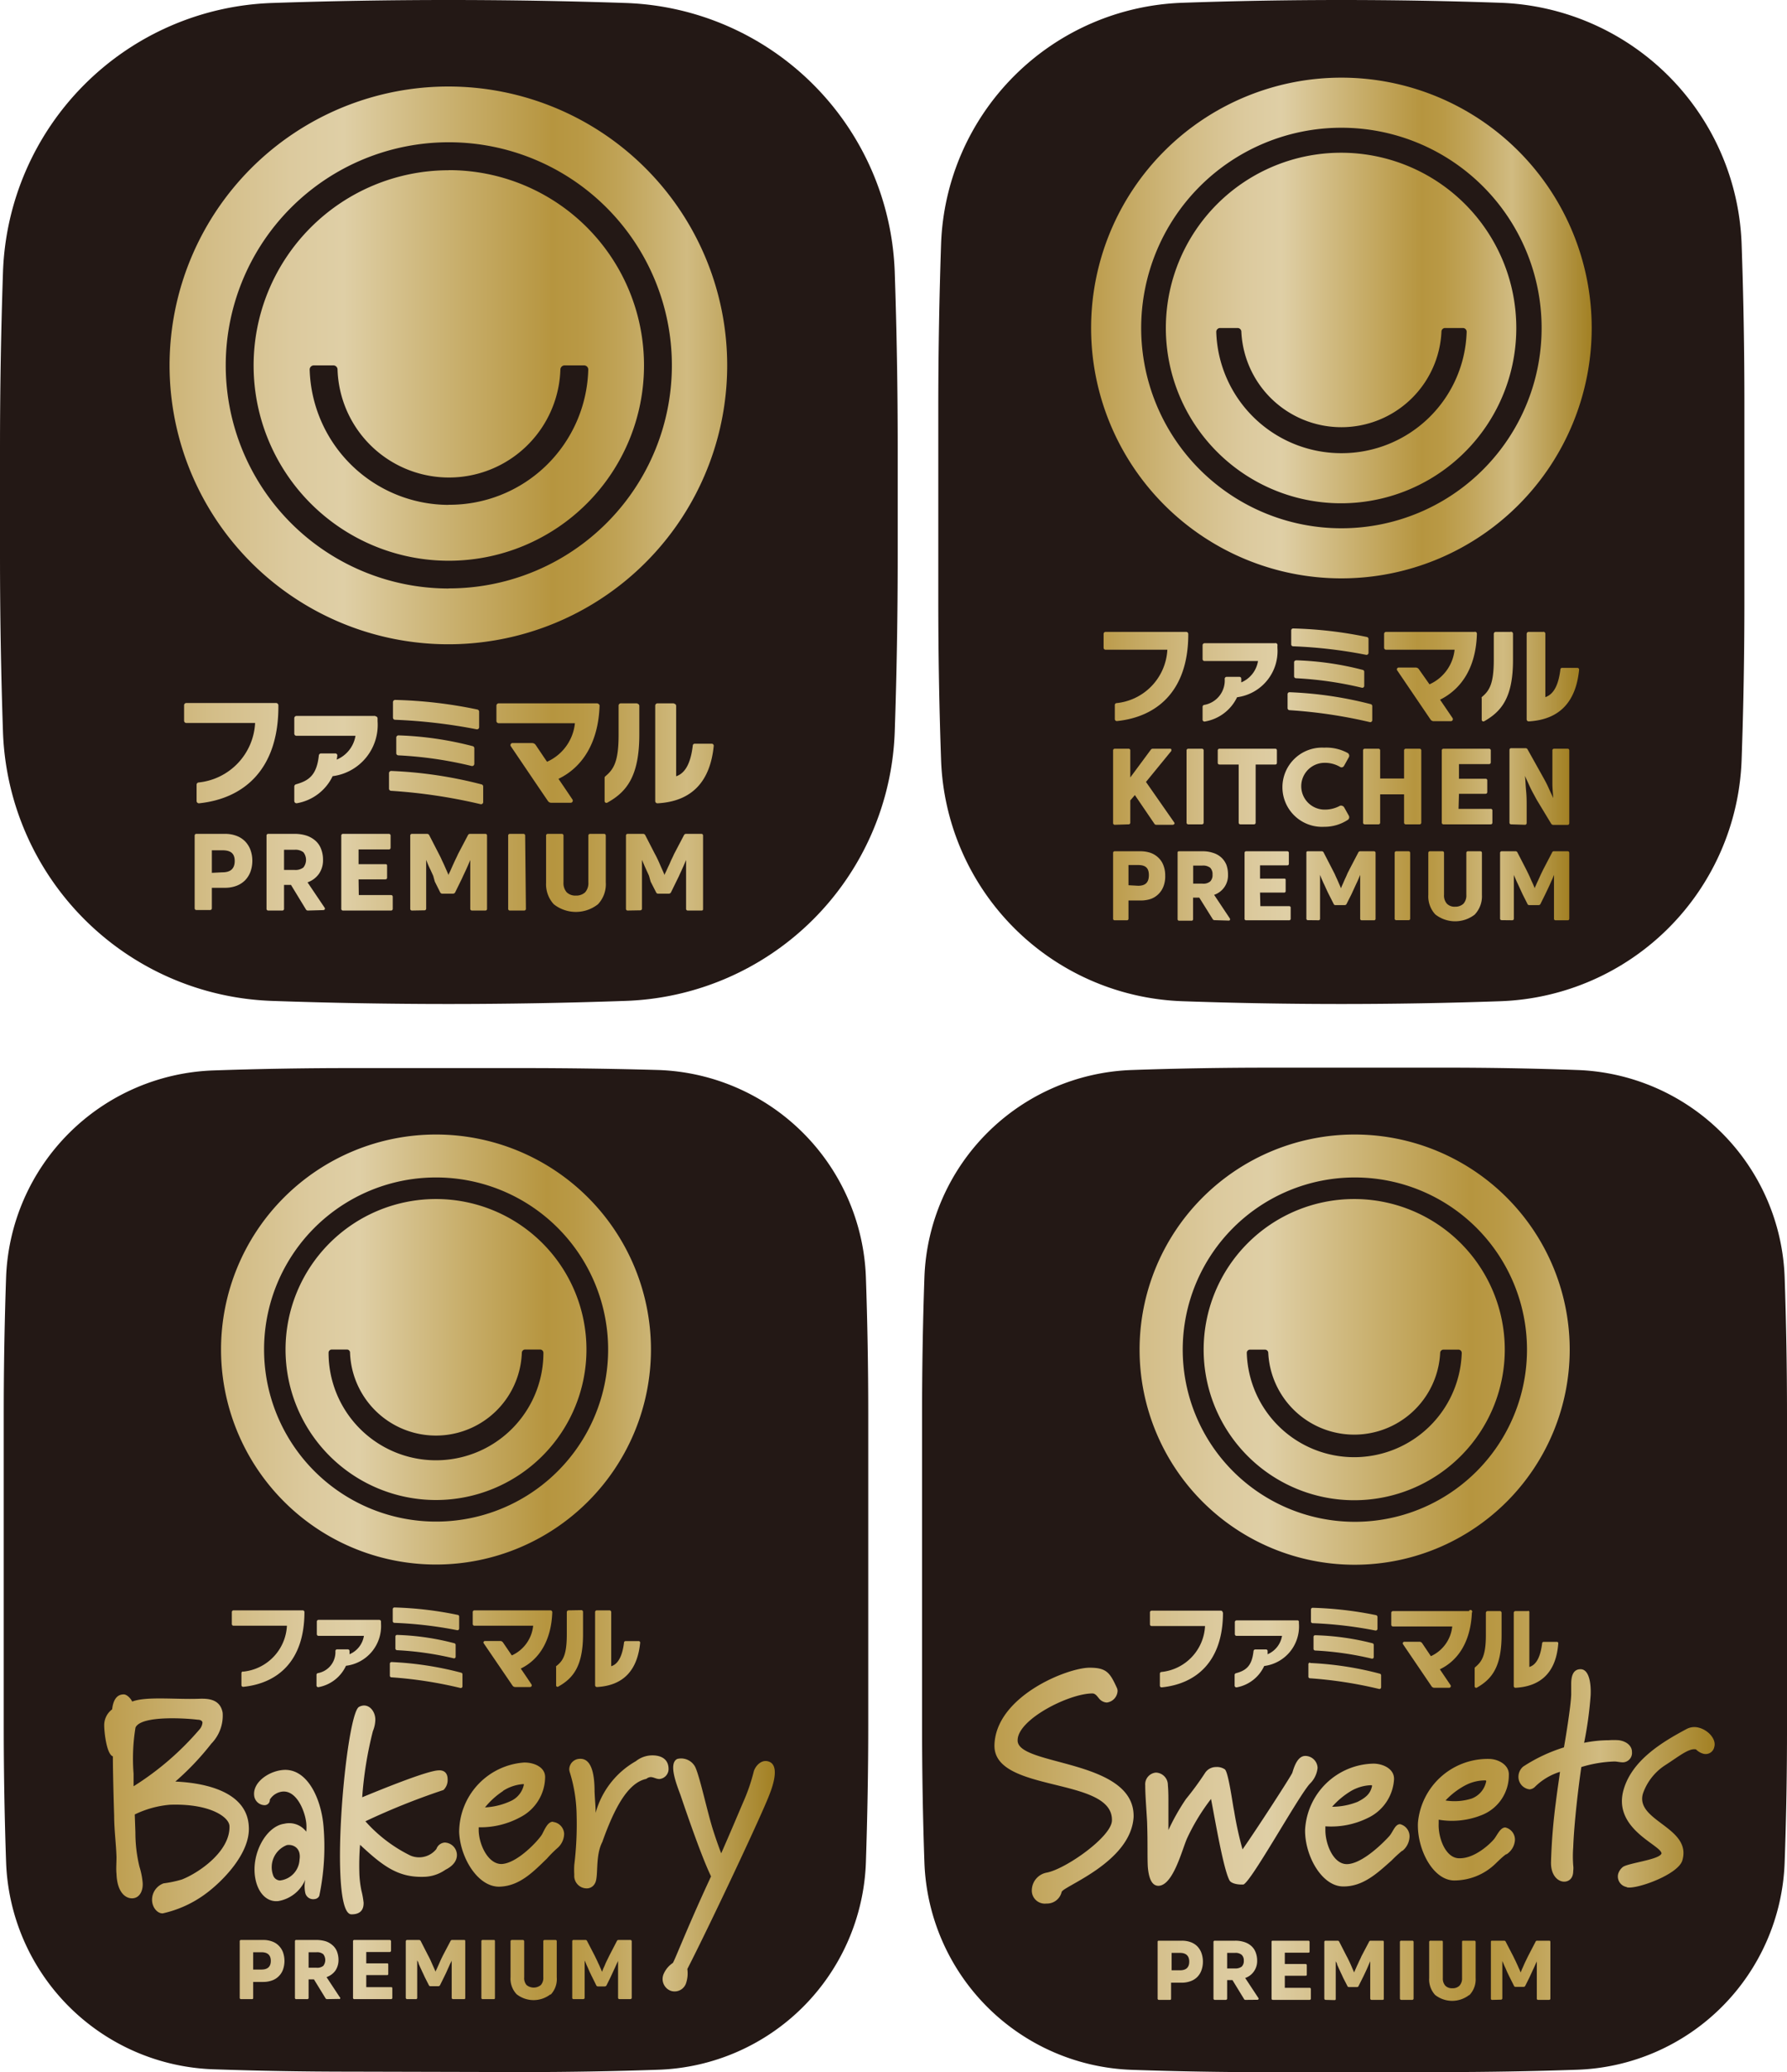
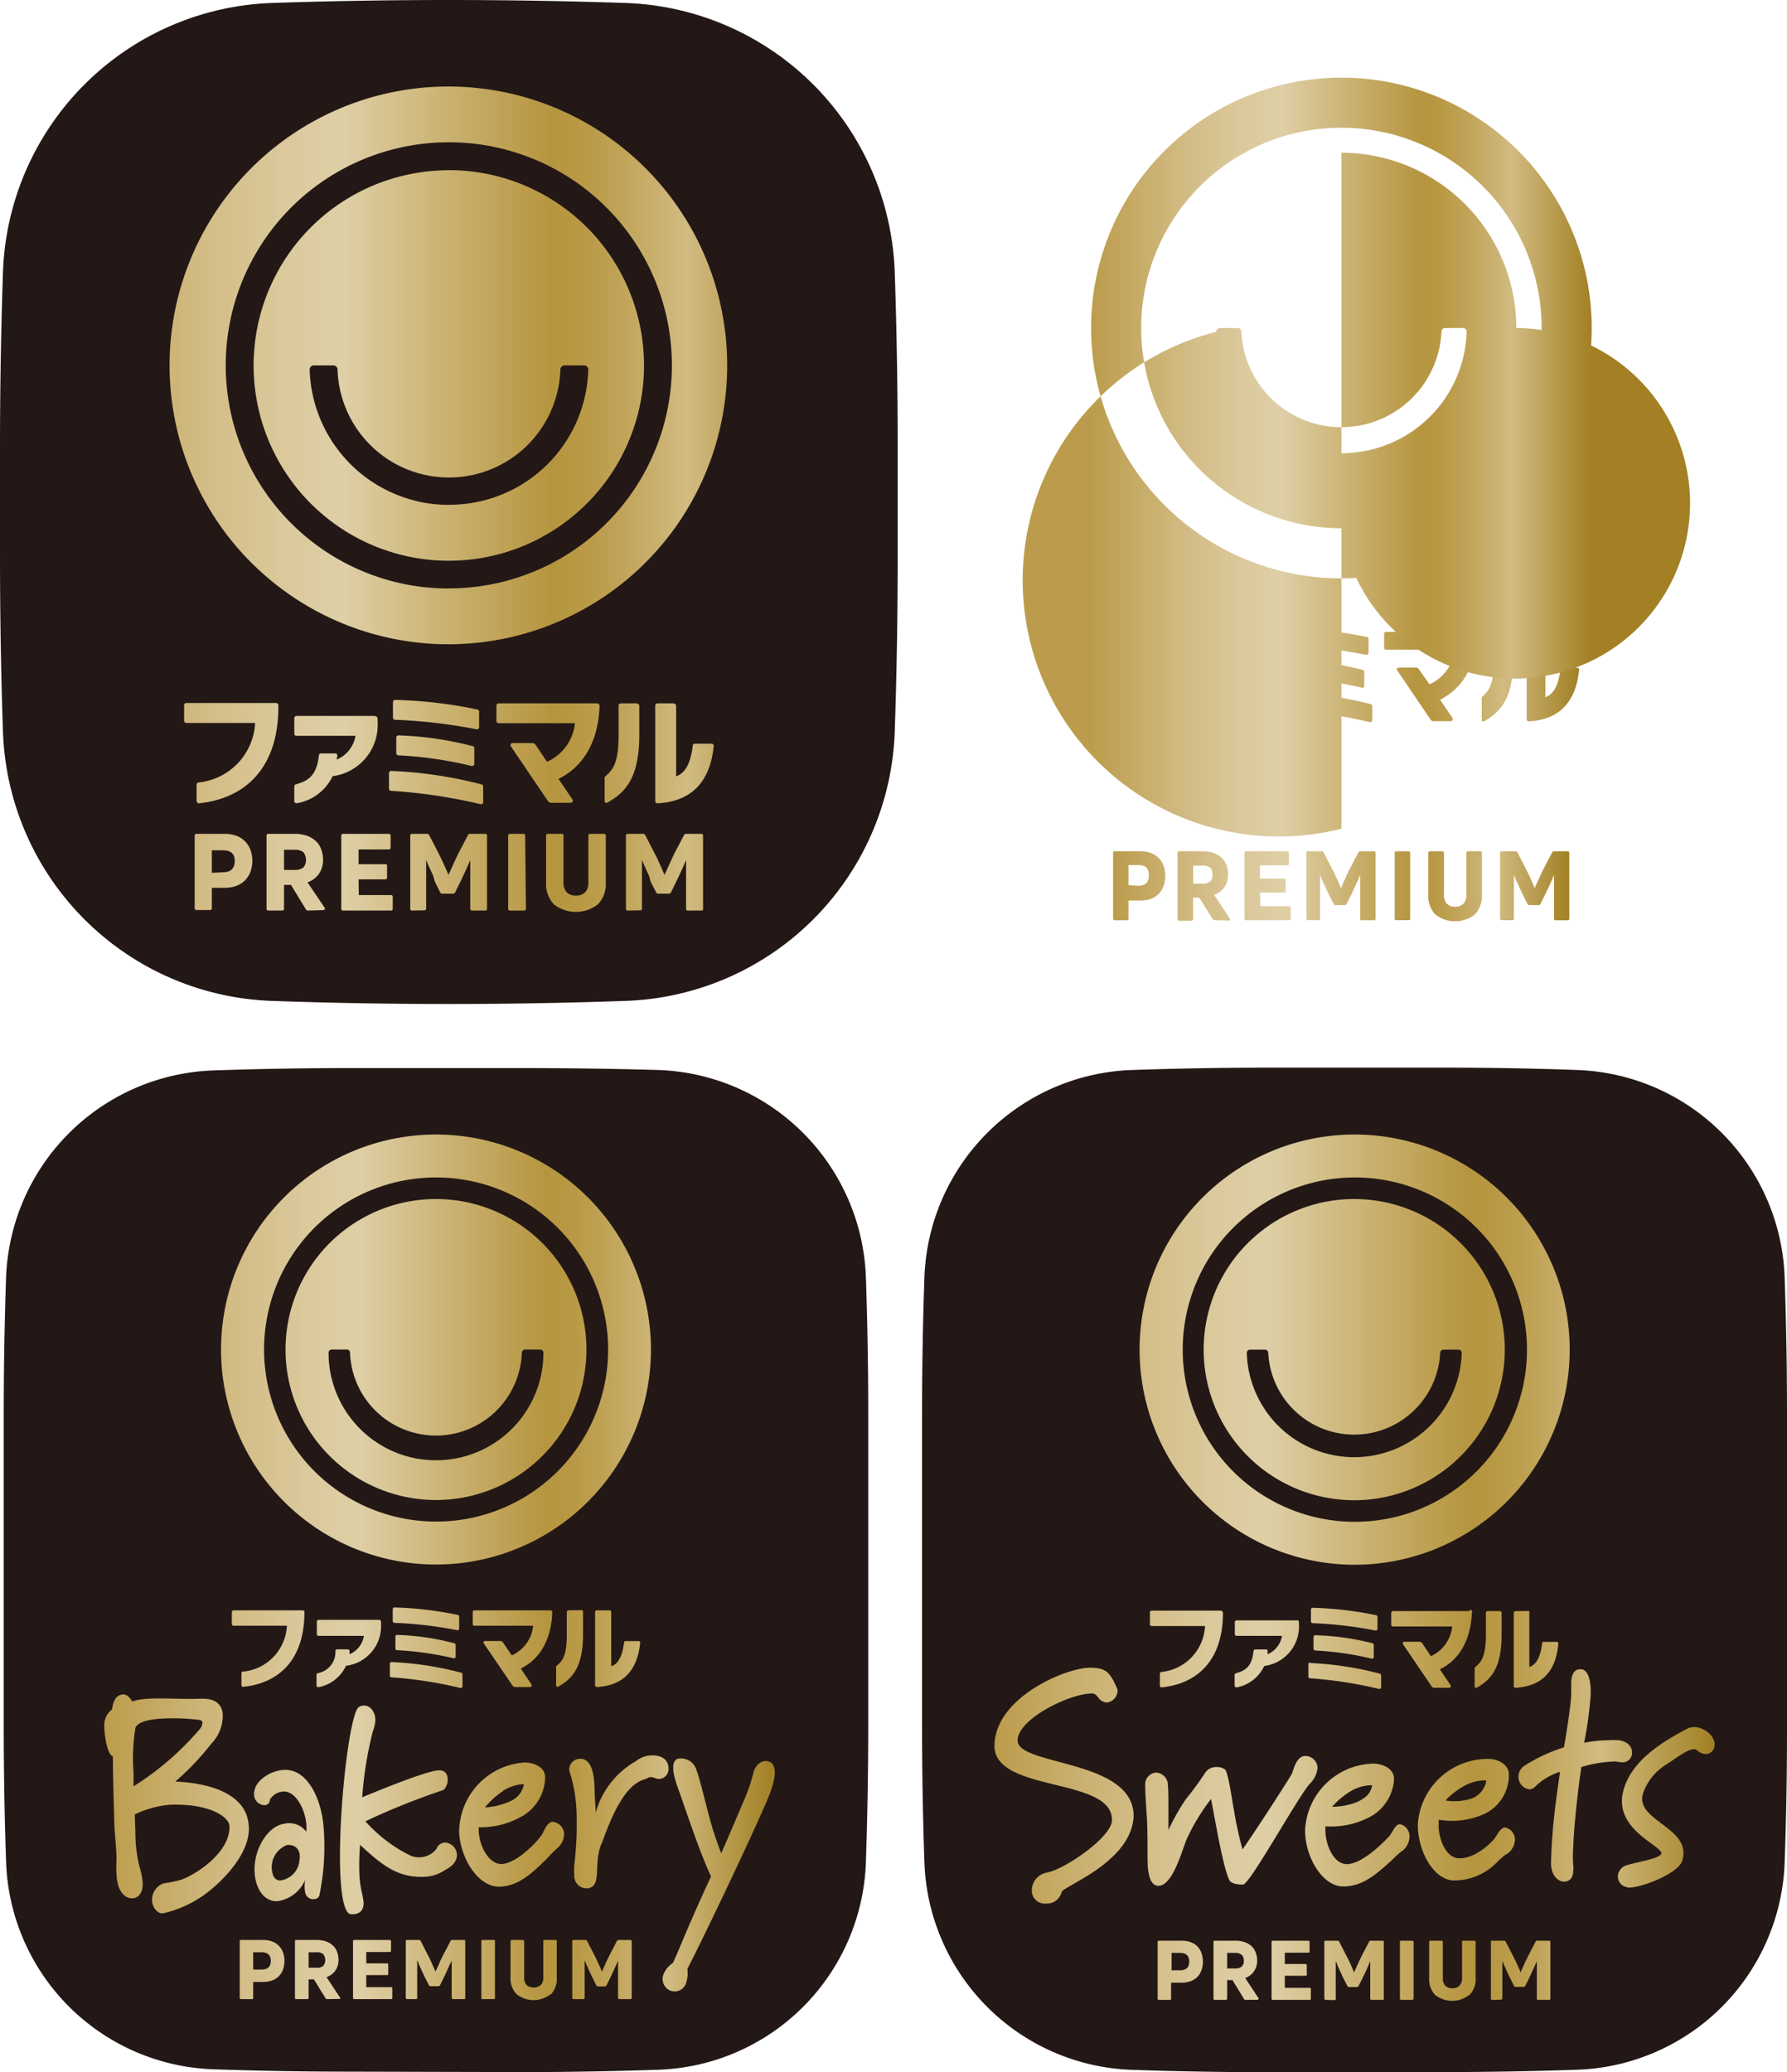
<svg xmlns="http://www.w3.org/2000/svg" xmlns:xlink="http://www.w3.org/1999/xlink" viewBox="0 0 167.35 194.01">
  <defs>
    <style>.cls-1{fill:#231815;}.cls-2{fill:url(#新規グラデーションスウォッチ_2);}.cls-3{fill:url(#新規グラデーションスウォッチ_2-2);}.cls-4{fill:url(#新規グラデーションスウォッチ_2-3);}.cls-5{fill:url(#GOLD);}.cls-6{fill:url(#GOLD-2);}.cls-7{fill:url(#GOLD-3);}.cls-8{fill:url(#GOLD-4);}.cls-9{fill:url(#新規グラデーションスウォッチ_2-4);}.cls-10{fill:url(#新規グラデーションスウォッチ_2-5);}</style>
    <linearGradient id="新規グラデーションスウォッチ_2" x1="5.6" y1="34.21" x2="75.51" y2="34.21" gradientUnits="userSpaceOnUse">
      <stop offset="0" stop-color="#bc9c4c" />
      <stop offset="0.07" stop-color="#c4a861" />
      <stop offset="0.2" stop-color="#d3bd87" />
      <stop offset="0.31" stop-color="#dcca9e" />
      <stop offset="0.38" stop-color="#dfcfa6" />
      <stop offset="0.54" stop-color="#c7ad69" />
      <stop offset="0.66" stop-color="#b6953f" />
      <stop offset="0.7" stop-color="#b99945" />
      <stop offset="0.75" stop-color="#c0a357" />
      <stop offset="0.81" stop-color="#cbb373" />
      <stop offset="0.84" stop-color="#d1bb81" />
      <stop offset="1" stop-color="#a28023" />
    </linearGradient>
    <linearGradient id="新規グラデーションスウォッチ_2-2" x1="5.6" y1="81.72" x2="75.51" y2="81.72" xlink:href="#新規グラデーションスウォッチ_2" />
    <linearGradient id="新規グラデーションスウォッチ_2-3" x1="5.6" y1="70.41" x2="75.51" y2="70.41" xlink:href="#新規グラデーションスウォッチ_2" />
    <linearGradient id="GOLD" x1="104.24" y1="82.98" x2="146.99" y2="82.98" xlink:href="#新規グラデーションスウォッチ_2" />
    <linearGradient id="GOLD-2" x1="104.24" y1="73.65" x2="146.99" y2="73.65" xlink:href="#新規グラデーションスウォッチ_2" />
    <linearGradient id="GOLD-3" x1="103.35" y1="63.22" x2="147.88" y2="63.22" xlink:href="#新規グラデーションスウォッチ_2" />
    <linearGradient id="GOLD-4" x1="102.18" y1="30.71" x2="149.06" y2="30.71" xlink:href="#新規グラデーションスウォッチ_2" />
    <linearGradient id="新規グラデーションスウォッチ_2-4" x1="93.09" y1="146.79" x2="160.62" y2="146.79" xlink:href="#新規グラデーションスウォッチ_2" />
    <linearGradient id="新規グラデーションスウォッチ_2-5" x1="9.76" y1="146.77" x2="72.55" y2="146.77" xlink:href="#新規グラデーションスウォッチ_2" />
  </defs>
  <g id="レイヤー_2" data-name="レイヤー 2">
    <g id="logo05">
      <path class="cls-1" d="M83.79,25.46A26.11,26.11,0,0,0,58.61.28Q50.36,0,42,0T25.46.28A26.11,26.11,0,0,0,.28,25.46Q0,33.71,0,42V52q0,8.32.28,16.57A26.11,26.11,0,0,0,25.46,93.71Q33.71,94,42,94t16.57-.29A26.11,26.11,0,0,0,83.79,68.53q.28-8.25.28-16.57V42Q84.07,33.72,83.79,25.46Z" />
      <path class="cls-2" d="M42,8.1a26.11,26.11,0,1,0,26.1,26.11A26.11,26.11,0,0,0,42,8.1Zm0,47A20.89,20.89,0,1,1,62.92,34.21,20.88,20.88,0,0,1,42,55.09Zm0-39.16A18.28,18.28,0,1,0,60.31,34.21,18.27,18.27,0,0,0,42,15.93Zm0,31.33A13.05,13.05,0,0,1,29,34.61a.39.39,0,0,1,.4-.4h1.82a.39.39,0,0,1,.39.38,10.44,10.44,0,0,0,20.87,0,.4.4,0,0,1,.39-.38h1.83a.39.39,0,0,1,.39.4A13,13,0,0,1,42,47.26Z" />
      <path class="cls-3" d="M21.06,78.07a3,3,0,0,1,1.07.18,2.24,2.24,0,0,1,.81.51,2.29,2.29,0,0,1,.51.8,2.93,2.93,0,0,1,.18,1,3,3,0,0,1-.18,1.07,2.29,2.29,0,0,1-.51.8,2.24,2.24,0,0,1-.81.51,3,3,0,0,1-1.07.18H19.84v1.9c0,.12-.06.18-.17.18H18.4c-.11,0-.17-.06-.17-.18V78.25c0-.12.06-.18.17-.18Zm-.22,3.6c.76,0,1.14-.35,1.14-1.06s-.38-1-1.14-1h-1v2.11Zm8,3.58a.21.21,0,0,1-.2-.12l-1.39-2.28h-.65v2.22a.16.16,0,0,1-.18.18H25.14a.16.16,0,0,1-.18-.18V78.25a.16.16,0,0,1,.18-.18h2.44a3.6,3.6,0,0,1,1.14.17,2.48,2.48,0,0,1,.84.49,1.93,1.93,0,0,1,.51.76,2.7,2.7,0,0,1,.18,1,2.22,2.22,0,0,1-.38,1.32,2.19,2.19,0,0,1-1.07.8L30.41,85a.17.17,0,0,1,0,.15s-.07.06-.14.06Zm-2.24-5.69v1.89h1a1.21,1.21,0,0,0,.81-.23,1.15,1.15,0,0,0,0-1.43,1.21,1.21,0,0,0-.81-.23Zm7,4.24h3c.12,0,.18.06.18.17v1.1a.16.16,0,0,1-.18.18H32.14a.16.16,0,0,1-.18-.18V78.25a.16.16,0,0,1,.18-.18H36.4a.16.16,0,0,1,.18.18v1.11c0,.11-.06.17-.18.17H33.58v1.38h2.49c.12,0,.18,0,.18.17v1.08c0,.12-.06.17-.18.17H33.58Zm5,1.45a.16.16,0,0,1-.18-.18V78.25a.16.16,0,0,1,.18-.18H40a.22.22,0,0,1,.2.13l.9,1.75c.08.16.17.32.25.51s.18.37.26.56l.23.52.17.39h0c0-.1.09-.23.16-.39l.23-.52c.09-.19.17-.38.26-.56s.17-.35.24-.51l.92-1.75a.21.21,0,0,1,.2-.13h1.42c.12,0,.17.06.17.18v6.82c0,.12-.05.18-.17.18H44.22a.16.16,0,0,1-.18-.18V83c0-.26,0-.54,0-.81s0-.56,0-.85,0-.55,0-.82h0l-.18.42c-.07.17-.15.34-.23.52l-.26.55c-.08.19-.17.37-.25.53l-.49,1a.23.23,0,0,1-.2.13h-1a.22.22,0,0,1-.21-.13l-.5-1L40.57,82l-.25-.55c-.09-.18-.17-.35-.24-.52s-.12-.3-.17-.42h0c0,.27,0,.54,0,.82l0,.85c0,.27,0,.55,0,.81s0,.51,0,.74v1.32a.16.16,0,0,1-.18.18Zm10.65-.18a.16.16,0,0,1-.18.18H47.77a.16.16,0,0,1-.18-.18V78.25a.16.16,0,0,1,.18-.18H49a.16.16,0,0,1,.18.18ZM56,84.66a3.34,3.34,0,0,1-4.14,0,2.77,2.77,0,0,1-.72-2V78.25a.16.16,0,0,1,.18-.18h1.27a.16.16,0,0,1,.18.18v4.36a1.3,1.3,0,0,0,.3.93,1.16,1.16,0,0,0,.86.31,1.21,1.21,0,0,0,.87-.31,1.3,1.3,0,0,0,.3-.93V78.25c0-.12.06-.18.17-.18h1.29c.11,0,.17.06.17.18v4.36A2.73,2.73,0,0,1,56,84.66Zm2.8.59a.16.16,0,0,1-.18-.18V78.25a.16.16,0,0,1,.18-.18h1.43a.22.22,0,0,1,.2.13l.9,1.75c.09.16.17.32.26.51s.17.37.25.56.16.36.23.52l.17.39h0c0-.1.09-.23.16-.39s.15-.34.24-.52.16-.38.25-.56.17-.35.24-.51l.92-1.75a.21.21,0,0,1,.2-.13h1.42c.12,0,.17.06.17.18v6.82c0,.12,0,.18-.17.18H64.43a.16.16,0,0,1-.18-.18V83c0-.26,0-.54,0-.81s0-.56,0-.85,0-.55,0-.82h0l-.18.42c-.07.17-.15.34-.23.52s-.17.36-.25.55l-.26.53-.49,1a.23.23,0,0,1-.2.13h-1a.2.2,0,0,1-.2-.13l-.51-1L60.78,82c-.08-.19-.17-.37-.25-.55s-.16-.35-.23-.52l-.18-.42h0c0,.27,0,.54,0,.82l0,.85c0,.27,0,.55,0,.81v2.06a.16.16,0,0,1-.18.18Z" />
      <path class="cls-4" d="M36.43,72.39v1.45a.2.2,0,0,0,.2.2A50.65,50.65,0,0,1,45,75.29a.2.2,0,0,0,.25-.2V73.64a.2.2,0,0,0-.15-.2,39.94,39.94,0,0,0-8.47-1.26A.21.21,0,0,0,36.43,72.39Zm8.44-4.31V66.63a.21.21,0,0,0-.16-.2,42.16,42.16,0,0,0-7.7-.9.21.21,0,0,0-.21.21v1.45a.2.2,0,0,0,.2.2,50.25,50.25,0,0,1,7.63.89A.2.2,0,0,0,44.87,68.08Zm-7.55.77a.21.21,0,0,0-.21.21v1.45a.2.2,0,0,0,.2.21,36.59,36.59,0,0,1,6.87,1,.21.21,0,0,0,.24-.21V70.06a.2.2,0,0,0-.15-.2A31.52,31.52,0,0,0,37.32,68.85Zm22.36-3H58.14a.21.21,0,0,0-.21.21V68.8c0,2.52-.46,3.23-1.25,3.89a.16.16,0,0,0-.06.13V75a.17.17,0,0,0,.25.15c1.81-1,3-2.47,3-6.37V66.09A.21.21,0,0,0,59.68,65.88Zm3.43,0H61.57a.22.22,0,0,0-.21.21V75a.21.21,0,0,0,.22.21c3.28-.18,4.94-2.11,5.26-5.38a.19.19,0,0,0-.18-.2h-1.6a.18.18,0,0,0-.18.16c-.16,1.34-.55,2.55-1.56,2.89V66.09A.21.21,0,0,0,63.11,65.88Zm-7.16,0H46.7a.22.22,0,0,0-.21.21v1.45a.21.21,0,0,0,.21.2h7.14a4.44,4.44,0,0,1-2.61,3.61c-.34-.49-.75-1.11-1.07-1.58a.4.4,0,0,0-.32-.17H48a.19.19,0,0,0-.16.3c1.09,1.61,2.39,3.54,3.47,5.12a.37.37,0,0,0,.32.17h1.8a.2.2,0,0,0,.17-.32c-.39-.58-.77-1.15-1.3-1.92,2.22-1.07,3.74-3.36,3.85-6.87A.22.22,0,0,0,56,65.88Zm-20.8,1.18H27.77a.21.21,0,0,0-.21.21v1.45a.2.2,0,0,0,.21.2h5.52a2.93,2.93,0,0,1-1.76,2.23,3.8,3.8,0,0,0,.06-.4.19.19,0,0,0-.21-.18H30.06a.21.21,0,0,0-.2.19c-.2,1.83-.92,2.36-2.14,2.7a.22.22,0,0,0-.16.2V75a.21.21,0,0,0,.26.2,4.57,4.57,0,0,0,3.33-2.53,4.84,4.84,0,0,0,4.21-5.15v-.23A.21.21,0,0,0,35.15,67.06Zm-9.08-1a.22.22,0,0,0-.21-.21H17.45a.21.21,0,0,0-.21.21v1.45a.21.21,0,0,0,.21.21h6.44a5.9,5.9,0,0,1-5.3,5.57.21.21,0,0,0-.18.2V75a.22.22,0,0,0,.23.21c4.14-.43,7.43-3.11,7.43-9.06Z" />
-       <path class="cls-1" d="M163.1,22.86A23.43,23.43,0,0,0,140.5.26Q133.09,0,125.62,0T110.74.26a23.43,23.43,0,0,0-22.61,22.6q-.25,7.41-.26,14.88V56.26q0,7.47.26,14.88a23.43,23.43,0,0,0,22.61,22.6q7.41.26,14.88.26t14.88-.26a23.43,23.43,0,0,0,22.6-22.6q.26-7.41.26-14.88V37.74Q163.36,30.27,163.1,22.86Z" />
      <path class="cls-5" d="M106.78,79.7a2.94,2.94,0,0,1,1,.16,2.07,2.07,0,0,1,.72.46,1.9,1.9,0,0,1,.46.72,2.58,2.58,0,0,1,.16.94,2.61,2.61,0,0,1-.16,1,2,2,0,0,1-1.18,1.18,3,3,0,0,1-1,.15h-1.1V86c0,.11-.05.16-.15.16H104.4a.14.14,0,0,1-.16-.16V79.87c0-.11.05-.17.16-.17Zm-.19,3.23c.68,0,1-.31,1-1s-.34-.94-1-.94h-.91v1.89Zm7.15,3.22a.2.2,0,0,1-.18-.11l-1.25-2h-.58v2a.14.14,0,0,1-.16.16h-1.13a.14.14,0,0,1-.16-.16V79.87c0-.11,0-.17.16-.17h2.19a3,3,0,0,1,1,.16,2,2,0,0,1,.75.43,1.93,1.93,0,0,1,.47.68,2.63,2.63,0,0,1,.15.91,1.91,1.91,0,0,1-1.3,1.9L115.18,86a.19.19,0,0,1,0,.14.14.14,0,0,1-.13.05Zm-2-5.11v1.69h.86a1,1,0,0,0,.73-.2.83.83,0,0,0,.22-.64.85.85,0,0,0-.22-.65,1.1,1.1,0,0,0-.73-.2Zm6.29,3.8h2.68a.14.14,0,0,1,.16.16v1a.14.14,0,0,1-.16.16h-4a.14.14,0,0,1-.16-.16V79.87c0-.11.05-.17.16-.17h3.82a.15.15,0,0,1,.17.17v1c0,.1-.06.15-.17.15H118v1.24h2.24c.11,0,.16,0,.16.15v1a.14.14,0,0,1-.16.16H118Zm4.47,1.31a.14.14,0,0,1-.16-.16V79.87c0-.11,0-.17.16-.17h1.28a.19.19,0,0,1,.18.12l.81,1.57.23.45c.07.17.15.34.23.51l.2.46a3.6,3.6,0,0,1,.15.36h0a3.6,3.6,0,0,1,.15-.36l.2-.46c.08-.17.16-.34.23-.51s.16-.31.22-.45l.82-1.57a.19.19,0,0,1,.18-.12h1.28a.15.15,0,0,1,.16.17V86a.14.14,0,0,1-.16.16h-1.12a.14.14,0,0,1-.16-.16V84.8c0-.21,0-.43,0-.66s0-.49,0-.74,0-.5,0-.75,0-.5,0-.74h0l-.16.38c-.06.14-.13.3-.21.46l-.23.5-.22.48-.45.89a.19.19,0,0,1-.18.12h-.86a.17.17,0,0,1-.18-.12l-.45-.89c-.08-.15-.15-.31-.23-.48s-.15-.34-.23-.5-.14-.32-.21-.46l-.15-.38h0c0,.24,0,.48,0,.74l0,.75c0,.25,0,.5,0,.74V86a.14.14,0,0,1-.16.16Zm9.56-.16a.14.14,0,0,1-.16.16h-1.13a.14.14,0,0,1-.16-.16V79.87c0-.11.05-.17.16-.17h1.13c.11,0,.16.06.16.17Zm6.07-.38a3,3,0,0,1-3.72,0,2.48,2.48,0,0,1-.65-1.83V79.87c0-.11.05-.17.16-.17h1.15c.11,0,.16.06.16.17v3.91a1.15,1.15,0,0,0,.27.83,1,1,0,0,0,.77.28,1.09,1.09,0,0,0,.78-.28,1.15,1.15,0,0,0,.27-.83V79.87c0-.11.05-.17.16-.17h1.15c.1,0,.15.06.15.17v3.91A2.48,2.48,0,0,1,138.12,85.61Zm2.52.54c-.11,0-.17-.05-.17-.16V79.87a.15.15,0,0,1,.17-.17h1.28a.19.19,0,0,1,.18.12l.81,1.57.22.45c.08.17.16.34.23.51s.15.32.21.46l.15.36h0c0-.09.08-.21.14-.36s.14-.3.21-.46l.23-.51.22-.45.82-1.57a.17.17,0,0,1,.18-.12h1.28c.1,0,.15.06.15.17V86c0,.11-.05.16-.15.16h-1.12a.14.14,0,0,1-.16-.16V84.14c0-.24,0-.49,0-.74l0-.75c0-.26,0-.5,0-.74h0l-.15.38c-.07.14-.14.3-.21.46s-.15.33-.23.5l-.23.48-.44.89a.19.19,0,0,1-.18.12h-.87a.17.17,0,0,1-.18-.12l-.45-.89-.22-.48-.23-.5c-.08-.16-.15-.32-.21-.46s-.12-.27-.16-.38h0c0,.24,0,.48,0,.74s0,.51,0,.75,0,.5,0,.74,0,.45,0,.66V86c0,.11-.06.16-.17.16Z" />
-       <path class="cls-6" d="M104.42,77.22a.16.16,0,0,1-.18-.18V70.28a.16.16,0,0,1,.18-.18h1.25a.16.16,0,0,1,.18.18v2.51l1.91-2.58a.23.23,0,0,1,.22-.11h1.57c.07,0,.12,0,.14.06s0,.09,0,.15l-2.37,2.9,2.65,3.8s.06.1,0,.14-.07.07-.14.07H108.3a.21.21,0,0,1-.21-.12l-1.81-2.66-.43.5V77a.16.16,0,0,1-.18.18Zm8.3-6.94a.16.16,0,0,0-.18-.18H111.3a.16.16,0,0,0-.18.18V77a.16.16,0,0,0,.18.18h1.24a.16.16,0,0,0,.18-.18Zm1.5-.18a.16.16,0,0,0-.18.18v1.13c0,.11.06.17.18.17H116V77c0,.12.06.18.17.18h1.25c.12,0,.17-.06.17-.18V71.58h1.83c.11,0,.16-.06.16-.17V70.28c0-.12-.05-.18-.16-.18Zm17.27,2.79h-2.24V70.28a.16.16,0,0,0-.18-.18h-1.24a.16.16,0,0,0-.18.18V77a.16.16,0,0,0,.18.18h1.24a.16.16,0,0,0,.18-.18V74.37h2.24V77a.16.16,0,0,0,.18.18h1.25a.16.16,0,0,0,.18-.18V70.28a.16.16,0,0,0-.18-.18h-1.25a.16.16,0,0,0-.18.18Zm5.14,1.43h2.47c.12,0,.18-.06.18-.17V73.07c0-.11-.06-.16-.18-.16h-2.47V71.54h2.8c.12,0,.18-.06.18-.17V70.28a.16.16,0,0,0-.18-.18H135.2a.16.16,0,0,0-.18.18V77a.16.16,0,0,0,.18.18h4.39c.12,0,.17-.06.17-.18v-1.1a.15.15,0,0,0-.17-.17h-3Zm-10.44,2.46a.3.3,0,0,0,.12-.42l-.43-.77a.3.3,0,0,0-.18-.14.26.26,0,0,0-.23,0,2.93,2.93,0,0,1-1.42.35,2.19,2.19,0,1,1,0-4.38,2.82,2.82,0,0,1,1.41.36.29.29,0,0,0,.23.06.3.3,0,0,0,.19-.16l.43-.77a.3.3,0,0,0-.1-.41A4.17,4.17,0,0,0,124,70a3.71,3.71,0,1,0,0,7.41A4,4,0,0,0,126.19,76.78Zm16.61.44c.11,0,.17-.06.17-.18V75.48c0-.44,0-.91-.05-1.41s-.06-1-.11-1.43h0c.06.14.13.3.22.49s.18.4.28.61.21.42.32.62.22.41.33.6l1.3,2.15a.24.24,0,0,0,.21.12h1.32c.12,0,.17-.06.17-.18V70.28c0-.12-.05-.18-.17-.18h-1.23a.16.16,0,0,0-.18.18v1.78c0,.42,0,.85,0,1.3s.05.91.08,1.36h0c-.11-.25-.27-.57-.46-1s-.39-.77-.61-1.17l-1.33-2.38a.21.21,0,0,0-.2-.12h-1.33c-.11,0-.17.06-.17.18V77c0,.12.06.18.17.18Z" />
      <path class="cls-7" d="M120.58,65v1.3a.19.19,0,0,0,.18.19,45.81,45.81,0,0,1,7.53,1.12.19.19,0,0,0,.22-.18V66.11a.19.19,0,0,0-.13-.18,35.76,35.76,0,0,0-7.61-1.12A.18.18,0,0,0,120.58,65Zm7.58-3.87V59.83a.19.19,0,0,0-.15-.19,38.12,38.12,0,0,0-6.91-.8.18.18,0,0,0-.18.18v1.3a.18.18,0,0,0,.18.19,43.85,43.85,0,0,1,6.84.8A.19.19,0,0,0,128.16,61.12Zm-6.78.7a.18.18,0,0,0-.19.19v1.3a.18.18,0,0,0,.18.18,33.75,33.75,0,0,1,6.17.89.18.18,0,0,0,.22-.18V62.9a.18.18,0,0,0-.14-.18A28.14,28.14,0,0,0,121.38,61.82Zm20.08-2.67h-1.39a.19.19,0,0,0-.18.19v2.43c0,2.27-.42,2.9-1.13,3.49a.17.17,0,0,0,0,.12v2a.16.16,0,0,0,.23.14c1.62-.92,2.7-2.22,2.7-5.72V59.34A.19.19,0,0,0,141.46,59.15Zm3.08,0h-1.38a.19.19,0,0,0-.19.19v8a.19.19,0,0,0,.2.19c2.94-.17,4.42-1.89,4.71-4.83a.16.16,0,0,0-.16-.18h-1.44a.15.15,0,0,0-.15.14c-.15,1.21-.5,2.29-1.41,2.6v-5.9A.19.19,0,0,0,144.54,59.15Zm-6.43,0h-8.3a.19.19,0,0,0-.19.19v1.3a.18.18,0,0,0,.19.18h6.41a4,4,0,0,1-2.35,3.24l-1-1.42a.36.36,0,0,0-.29-.15H131a.17.17,0,0,0-.15.27l3.12,4.6a.35.35,0,0,0,.29.15h1.62a.19.19,0,0,0,.15-.29l-1.17-1.72c2-1,3.36-3,3.45-6.17A.18.18,0,0,0,138.11,59.15Zm-18.68,1.06h-6.62a.19.19,0,0,0-.19.19v1.3a.18.18,0,0,0,.19.18h5a2.61,2.61,0,0,1-1.57,2,3.39,3.39,0,0,0,0-.35c0-.11-.08-.17-.18-.17h-1.18a.19.19,0,0,0-.19.17A2.32,2.32,0,0,1,112.76,66a.18.18,0,0,0-.14.18v1.19a.18.18,0,0,0,.23.18,4.1,4.1,0,0,0,3-2.27,4.36,4.36,0,0,0,3.78-4.63v-.2A.19.19,0,0,0,119.43,60.21Zm-8.15-.87a.2.2,0,0,0-.19-.19h-7.55a.19.19,0,0,0-.19.19v1.3a.18.18,0,0,0,.19.18h5.78a5.3,5.3,0,0,1-4.76,5,.18.18,0,0,0-.16.18v1.31a.19.19,0,0,0,.21.19c3.72-.39,6.67-2.79,6.67-8.13Z" />
-       <path class="cls-8" d="M125.62,7.27a23.44,23.44,0,1,0,23.44,23.44A23.44,23.44,0,0,0,125.62,7.27Zm0,42.19a18.75,18.75,0,1,1,18.75-18.75A18.74,18.74,0,0,1,125.62,49.46Zm0-35.16A16.41,16.41,0,1,0,142,30.71,16.41,16.41,0,0,0,125.62,14.3Zm0,28.13A11.72,11.72,0,0,1,113.9,31.07a.36.36,0,0,1,.36-.36h1.64a.35.35,0,0,1,.35.34,9.38,9.38,0,0,0,18.74,0,.34.34,0,0,1,.35-.34H137a.35.35,0,0,1,.35.36A11.71,11.71,0,0,1,125.62,42.43Z" />
+       <path class="cls-8" d="M125.62,7.27a23.44,23.44,0,1,0,23.44,23.44A23.44,23.44,0,0,0,125.62,7.27Zm0,42.19a18.75,18.75,0,1,1,18.75-18.75A18.74,18.74,0,0,1,125.62,49.46ZA16.41,16.41,0,1,0,142,30.71,16.41,16.41,0,0,0,125.62,14.3Zm0,28.13A11.72,11.72,0,0,1,113.9,31.07a.36.36,0,0,1,.36-.36h1.64a.35.35,0,0,1,.35.34,9.38,9.38,0,0,0,18.74,0,.34.34,0,0,1,.35-.34H137a.35.35,0,0,1,.35.36A11.71,11.71,0,0,1,125.62,42.43Z" />
      <path class="cls-1" d="M134.92,194q6.42,0,12.79-.22a20.13,20.13,0,0,0,19.42-19.42q.23-6.37.22-12.79V132.39q0-6.42-.22-12.78a20.14,20.14,0,0,0-19.42-19.43q-6.37-.23-12.79-.22H118.78q-6.42,0-12.78.22a20.14,20.14,0,0,0-19.43,19.43q-.22,6.36-.22,12.78v29.19q0,6.42.22,12.79A20.14,20.14,0,0,0,106,193.79q6.36.22,12.78.22Z" />
      <path class="cls-9" d="M140.62,151v2.09c0,3-.93,4.13-2.32,4.92a.14.14,0,0,1-.2-.12v-1.7a.14.14,0,0,1,.05-.1c.6-.5,1-1.05,1-3V151a.16.16,0,0,1,.16-.16h1.19A.16.16,0,0,1,140.62,151Zm2.49-.16h-1.19a.16.16,0,0,0-.16.16v6.86a.16.16,0,0,0,.17.16c2.53-.14,3.81-1.62,4-4.15a.13.13,0,0,0-.14-.15h-1.23a.14.14,0,0,0-.14.12c-.12,1-.42,2-1.2,2.23V151A.16.16,0,0,0,143.11,150.8Zm-5.53,0h-7.13a.16.16,0,0,0-.16.16v1.12a.16.16,0,0,0,.16.16H136a3.44,3.44,0,0,1-2,2.78l-.82-1.22a.31.31,0,0,0-.25-.13h-1.41a.15.15,0,0,0-.13.23l2.68,3.95a.31.31,0,0,0,.25.13h1.39a.16.16,0,0,0,.13-.25l-1-1.48c1.71-.82,2.88-2.58,3-5.3A.16.16,0,0,0,137.58,150.8Zm-14.89,4.86a30.73,30.73,0,0,1,6.53,1,.16.16,0,0,1,.12.16v1.11a.16.16,0,0,1-.19.16,39.35,39.35,0,0,0-6.47-1,.15.15,0,0,1-.15-.16v-1.12A.16.16,0,0,1,122.69,155.66ZM129,152.5v-1.12a.18.18,0,0,0-.13-.16,34.14,34.14,0,0,0-5.94-.69.16.16,0,0,0-.16.16v1.12a.16.16,0,0,0,.16.16,37.72,37.72,0,0,1,5.88.69A.17.17,0,0,0,129,152.5Zm-5.83.6a.15.15,0,0,0-.16.16v1.11a.16.16,0,0,0,.15.16,29.18,29.18,0,0,1,5.3.76.15.15,0,0,0,.19-.15V154a.16.16,0,0,0-.12-.15A24.33,24.33,0,0,0,123.21,153.1Zm-1.67-1.39h-5.7a.16.16,0,0,0-.16.16V153a.16.16,0,0,0,.16.16h4.26a2.27,2.27,0,0,1-1.35,1.72c0-.06,0-.23,0-.31a.15.15,0,0,0-.16-.14h-1a.17.17,0,0,0-.16.15c-.15,1.41-.7,1.82-1.65,2.08a.16.16,0,0,0-.12.16v1a.17.17,0,0,0,.2.16,3.54,3.54,0,0,0,2.57-2,3.73,3.73,0,0,0,3.25-4v-.18A.16.16,0,0,0,121.54,151.71Zm-7-.75a.16.16,0,0,0-.16-.16h-6.49a.16.16,0,0,0-.16.16v1.12a.16.16,0,0,0,.16.16h5a4.55,4.55,0,0,1-4.09,4.3.16.16,0,0,0-.14.16v1.12a.16.16,0,0,0,.18.16c3.2-.33,5.73-2.39,5.73-7Zm12.32-44.74A20.14,20.14,0,1,0,147,126.36,20.14,20.14,0,0,0,126.85,106.22Zm0,36.26A16.12,16.12,0,1,1,143,126.36,16.12,16.12,0,0,1,126.85,142.48Zm0-30.22a14.1,14.1,0,1,0,14.1,14.1A14.1,14.1,0,0,0,126.85,112.26Zm0,24.17a10.06,10.06,0,0,1-10.06-9.76.3.3,0,0,1,.3-.31h1.41a.31.31,0,0,1,.3.3,8.06,8.06,0,0,0,16.1,0,.31.31,0,0,1,.3-.3h1.41a.31.31,0,0,1,.31.31A10.08,10.08,0,0,1,126.85,136.43ZM99.42,177.14A1.4,1.4,0,0,1,98,178.22a1.22,1.22,0,0,1-1.37-1.3A1.7,1.7,0,0,1,98,175.33c1.75-.31,6.08-3.34,6.13-4.87.15-4.16-11.15-2.55-11-7.1s6.82-7.22,8.91-7.22c1.6,0,1.91.48,2.56,1.9a.71.71,0,0,1,.06.28,1.15,1.15,0,0,1-1,1.08,1,1,0,0,1-.73-.37c-.15-.17-.33-.48-.63-.48-2.18,0-7,2.43-7,4.38-.08,2.44,11,1.73,10.86,7.19C105.9,174.37,99.55,176.6,99.42,177.14ZM122.67,167c-1.06,1.14-5.5,9.2-6.23,9.44,0,0-.14,0-.23,0-.38,0-.95-.12-1.08-.41-.58-1.11-1.36-5.78-1.72-7.6a19.44,19.44,0,0,0-2.24,3.68c-.47,1.05-1.3,4.42-2.68,4.45-.57,0-.9-.58-1-1.78-.05-.92,0-2.29-.06-4,0-.47-.19-2.67-.18-3.62a1.1,1.1,0,0,1,1-1.2,1.16,1.16,0,0,1,1.12,1.18c.06.65.05,1.33.05,2l0,2.2a20.51,20.51,0,0,1,1.64-2.9,28.06,28.06,0,0,0,1.82-2.49,1.22,1.22,0,0,1,1-.51,1.31,1.31,0,0,1,.83.22c.34.3.73,3.31.86,3.88a33.42,33.42,0,0,0,.79,3.61c1.25-1.77,4.64-7,4.67-7.19.21-.72.54-1.54,1.19-1.56a1.16,1.16,0,0,1,1.17,1.12A2.41,2.41,0,0,1,122.67,167ZM152,165c-.29,0-.61-.08-.79-.08a11.84,11.84,0,0,0-3.12.52c-.23,1.53-.68,5.18-.76,7.52a10.87,10.87,0,0,0,0,1.69,1.94,1.94,0,0,1,0,.52c0,.71-.42,1-.85,1-.59,0-1.27-.6-1.23-1.86a54.12,54.12,0,0,1,.44-5.48c.19-1.52.3-2.15.4-2.94a5.73,5.73,0,0,0-2.36,1.42.82.82,0,0,1-.48.22,1.18,1.18,0,0,1-1.05-1.2,1.27,1.27,0,0,1,.44-.93,15.12,15.12,0,0,1,3.82-1.8c.12-.63.64-3.79.68-4.93,0-.27,0-.63,0-1,0-.71.16-1.39.88-1.39s1,1.11.94,2.45a35.19,35.19,0,0,1-.61,4.44,11.91,11.91,0,0,1,2.3-.24,6.38,6.38,0,0,1,.95,0c.81.11,1.24.6,1.23,1.09A.88.88,0,0,1,152,165Zm.32,11.67a1,1,0,0,1-.77-1.26,1.33,1.33,0,0,1,.39-.58c.4-.4,3.51-.7,3.66-1.31-.09-.81-4.63-2.31-3.54-6,.81-2.75,3.64-4.44,5.85-5.62a1.56,1.56,0,0,1,1.2-.14c.88.23,1.64,1.09,1.43,1.8a.82.82,0,0,1-1,.64,1.52,1.52,0,0,1-.71-.41c-.67-.14-1.61.66-2.86,1.46a5.2,5.2,0,0,0-2.11,2.67c-.76,2.59,4.6,3.15,3.69,6.26C157.16,175.52,153.21,176.92,152.36,176.7Zm-21-3.4a12.09,12.09,0,0,0-1,.92c-1.3,1.15-2.65,2.45-4.53,2.43-2,0-3.6-2.87-3.57-5.29a6.55,6.55,0,0,1,6.4-6.21c.82,0,1.95.44,1.93,1.45a4.28,4.28,0,0,1-2.48,3.65,7.74,7.74,0,0,1-3.95.77v.36c0,1.31.74,3.17,2,3.18,1.52,0,3.67-2.26,4-2.64s.53-1.11,1-1.1A1.17,1.17,0,0,1,132,172,1.8,1.8,0,0,1,131.32,173.3Zm-2.83-6.08s0-.05-.09-.05a4,4,0,0,0-1.89.55,7.52,7.52,0,0,0-1.76,1.47,6.51,6.51,0,0,0,2.38-.46C127.93,168.3,128.34,167.92,128.49,167.22Zm12.58,6.4c-.32.21-.73.62-1,.88a5.56,5.56,0,0,1-3.92,1.59c-2-.05-3.48-3-3.36-5.43a6.56,6.56,0,0,1,6.65-5.95c.81,0,1.92.52,1.86,1.53a4,4,0,0,1-2.57,3.74,7.45,7.45,0,0,1-4,.42s0,.36,0,.36c-.06,1.3.62,3.19,1.86,3.25,1.52.08,3.05-1.44,3.34-1.81s.58-1.09,1.05-1.07a1.17,1.17,0,0,1,.89,1.22A1.73,1.73,0,0,1,141.07,173.62Zm-1.89-6.84s0-.06-.09-.06a4,4,0,0,0-1.9.48,7.16,7.16,0,0,0-1.82,1.4,5.32,5.32,0,0,0,2.45-.18A2.17,2.17,0,0,0,139.18,166.78Zm-28.51,14.95a2.35,2.35,0,0,1,.82.13,1.68,1.68,0,0,1,.63.39,1.81,1.81,0,0,1,.39.62,2.39,2.39,0,0,1,.14.82,2.35,2.35,0,0,1-.14.82,1.72,1.72,0,0,1-.39.62,1.68,1.68,0,0,1-.63.39,2.35,2.35,0,0,1-.82.14h-1v1.47c0,.09,0,.14-.13.14h-1a.12.12,0,0,1-.13-.14v-5.26c0-.1,0-.14.13-.14Zm-.17,2.77q.87,0,.87-.81c0-.54-.29-.82-.87-.82h-.78v1.63Zm6.15,2.77a.15.15,0,0,1-.16-.1l-1.07-1.75h-.5v1.71a.13.13,0,0,1-.14.14h-1a.13.13,0,0,1-.14-.14v-5.26a.12.12,0,0,1,.14-.14h1.88a2.63,2.63,0,0,1,.88.13,1.79,1.79,0,0,1,.65.37,1.51,1.51,0,0,1,.4.59,2.13,2.13,0,0,1,.14.78,1.66,1.66,0,0,1-.3,1,1.63,1.63,0,0,1-.82.62l1.24,1.88a.09.09,0,0,1,0,.11.1.1,0,0,1-.1.05Zm-1.73-4.4v1.46h.74a1,1,0,0,0,.62-.17.72.72,0,0,0,.2-.56.71.71,0,0,0-.2-.55.9.9,0,0,0-.62-.18Zm5.4,3.27h2.3a.12.12,0,0,1,.14.14v.85a.12.12,0,0,1-.14.14h-3.41c-.09,0-.13-.05-.13-.14v-5.26c0-.1,0-.14.13-.14h3.29a.12.12,0,0,1,.14.14v.85c0,.09,0,.13-.14.13h-2.18v1.06h1.92c.1,0,.14.05.14.13v.84c0,.09,0,.13-.14.13h-1.92Zm3.84,1.13a.13.13,0,0,1-.14-.14v-5.26a.12.12,0,0,1,.14-.14h1.1a.16.16,0,0,1,.16.1l.69,1.35c.07.12.13.25.2.39s.13.28.2.43l.17.4c.06.12.1.23.13.3h0l.13-.3c.06-.12.11-.26.18-.4s.13-.29.2-.43.13-.27.18-.39l.71-1.35a.15.15,0,0,1,.15-.1h1.1c.09,0,.13,0,.13.14v5.26c0,.09,0,.14-.13.14h-1a.13.13,0,0,1-.14-.14v-1c0-.18,0-.37,0-.57s0-.42,0-.63l0-.65q0-.33,0-.63h0l-.14.32c-.05.13-.11.26-.17.4l-.2.43c-.07.14-.13.28-.2.41l-.38.76a.15.15,0,0,1-.15.1h-.74a.15.15,0,0,1-.16-.1l-.39-.76c-.06-.13-.12-.27-.19-.41s-.13-.29-.2-.43l-.18-.4c0-.13-.1-.23-.13-.32h0q0,.3,0,.63l0,.65c0,.21,0,.42,0,.63v1.59c0,.09,0,.14-.13.14Zm8.22-.14a.13.13,0,0,1-.14.14h-1a.13.13,0,0,1-.14-.14v-5.26a.12.12,0,0,1,.14-.14h1a.12.12,0,0,1,.14.14Zm5.21-.32a2.59,2.59,0,0,1-3.19,0,2.14,2.14,0,0,1-.56-1.58v-3.36a.12.12,0,0,1,.14-.14h1c.1,0,.14,0,.14.14v3.36a1,1,0,0,0,.23.71.86.86,0,0,0,.66.24.89.89,0,0,0,.67-.24,1,1,0,0,0,.24-.71v-3.36c0-.1,0-.14.13-.14h1a.12.12,0,0,1,.14.14v3.36A2.11,2.11,0,0,1,137.59,186.81Zm2.17.46a.12.12,0,0,1-.14-.14v-5.26c0-.1,0-.14.14-.14h1.1a.15.15,0,0,1,.15.1l.7,1.35.19.39c.07.14.13.28.2.43s.12.28.18.4.09.23.13.3h0l.12-.3c.06-.12.12-.26.18-.4s.13-.29.2-.43l.19-.39.7-1.35a.15.15,0,0,1,.16-.1h1.1c.08,0,.13,0,.13.14v5.26a.12.12,0,0,1-.13.14h-1a.12.12,0,0,1-.14-.14v-1.59c0-.21,0-.42,0-.63s0-.43,0-.65,0-.43,0-.63h0c0,.09-.08.19-.13.32l-.18.4c-.07.14-.13.28-.2.43s-.13.28-.19.41l-.38.76a.17.17,0,0,1-.16.1h-.74a.15.15,0,0,1-.16-.1l-.38-.76c-.07-.13-.13-.27-.2-.41s-.13-.29-.19-.43-.13-.27-.18-.4l-.14-.32h0l0,.63,0,.65c0,.21,0,.42,0,.63s0,.39,0,.57v1a.13.13,0,0,1-.14.14Z" />
      <path class="cls-1" d="M48.89,194q6.42,0,12.78-.22a20.13,20.13,0,0,0,19.42-19.41c.14-4.24.22-8.51.22-12.78V132.37q0-6.41-.22-12.78a20.14,20.14,0,0,0-19.42-19.41Q55.31,100,48.89,100H32.76q-6.41,0-12.78.22A20.13,20.13,0,0,0,.57,119.59Q.35,126,.35,132.37v29.18q0,6.4.22,12.78A20.12,20.12,0,0,0,20,193.74q6.38.22,12.78.22Z" />
      <path class="cls-10" d="M53.24,150.77a.17.17,0,0,0-.16.16V153c0,1.95-.35,2.5-1,3a.14.14,0,0,0,0,.1v1.7a.13.13,0,0,0,.2.11c1.39-.78,2.32-1.9,2.32-4.91v-2.09a.16.16,0,0,0-.16-.16ZM41.65,172.51a.89.89,0,0,0-.78.6,2.07,2.07,0,0,1-2.43.62,13.72,13.72,0,0,1-4.22-3.21,65.42,65.42,0,0,1,7.31-2.93,1.28,1.28,0,0,0,.39-1c0-.65-.39-.86-.82-.84-1.06,0-5.67,1.9-7.18,2.52a35.08,35.08,0,0,1,1-6.19,3,3,0,0,0,.23-1.07c0-.71-.47-1.35-1.08-1.33a1,1,0,0,0-.45.13c-.87.46-1.95,9.77-1.76,15.32.08,2.39.39,4.13,1.07,4.1.88,0,1.14-.5,1.12-1.1a7.9,7.9,0,0,0-.2-1.11,9.3,9.3,0,0,1-.2-1.76,23.36,23.36,0,0,1,.07-2.54c2.09,1.95,3.52,3.05,5.88,3a3.64,3.64,0,0,0,2.11-.66c.82-.41,1.1-.94,1.08-1.43A1.18,1.18,0,0,0,41.65,172.51Zm15.43-21.74H55.89a.16.16,0,0,0-.16.16v6.86a.17.17,0,0,0,.17.16c2.53-.14,3.8-1.62,4.05-4.15a.14.14,0,0,0-.14-.15H58.58a.14.14,0,0,0-.14.12c-.12,1-.43,2-1.2,2.23v-5.07A.16.16,0,0,0,57.08,150.77ZM40.83,140.44a14.09,14.09,0,1,0-14.09-14.09A14.09,14.09,0,0,0,40.83,140.44Zm-9.76-14.09h1.41a.29.29,0,0,1,.3.29,8.05,8.05,0,0,0,16.09,0,.31.31,0,0,1,.3-.29h1.41a.31.31,0,0,1,.31.31,10.06,10.06,0,0,1-20.12,0A.3.3,0,0,1,31.07,126.35ZM43,152.47v-1.12a.15.15,0,0,0-.12-.15,33.19,33.19,0,0,0-5.94-.7.16.16,0,0,0-.16.16v1.12a.16.16,0,0,0,.16.16,37.72,37.72,0,0,1,5.88.69A.16.16,0,0,0,43,152.47Zm29,12.46c-.64-.23-1.2.32-1.4.88a17.33,17.33,0,0,1-1,2.92c-.56,1.31-1.24,2.93-2.06,4.79-.18-.47-.42-1.12-.73-2.08-.56-1.72-1.24-5-1.7-6a1.49,1.49,0,0,0-1.68-.76c-.92.43.06,2.7.31,3.42.83,2.45,2,5.78,2.78,7.43a1,1,0,0,0,.07.15c-.08.15-.14.31-.22.47-2.13,4.61-3.25,7.57-3.37,7.64a2.35,2.35,0,0,0-.84,1,1.18,1.18,0,0,0,.63,1.59,1.13,1.13,0,0,0,1.48-.77,2.88,2.88,0,0,0,.1-1.26c2.25-4.4,7-14.5,7.69-16.34C72.43,167.08,73,165.27,72,164.93ZM40.83,146.48A20.13,20.13,0,1,0,20.7,126.35,20.13,20.13,0,0,0,40.83,146.48Zm0-36.24a16.11,16.11,0,1,1-16.1,16.11A16.1,16.1,0,0,1,40.83,110.24Zm10.89,40.69a.17.17,0,0,0-.16-.16H44.43a.16.16,0,0,0-.16.16v1.12a.16.16,0,0,0,.16.16h5.5a3.43,3.43,0,0,1-2,2.78l-.83-1.22a.31.31,0,0,0-.25-.13H45.43a.14.14,0,0,0-.12.23L48,157.82a.31.31,0,0,0,.25.13h1.39a.16.16,0,0,0,.13-.25c-.29-.44-.59-.88-1-1.48C50.46,155.4,51.63,153.64,51.72,150.93Zm-14.53,2.14a.15.15,0,0,0-.16.16v1.11a.16.16,0,0,0,.15.16,29.18,29.18,0,0,1,5.3.76.15.15,0,0,0,.19-.15V154a.16.16,0,0,0-.12-.15A23.75,23.75,0,0,0,37.19,153.07ZM26.44,165.72c-1.32.14-2.77,1.16-2.64,2.38a1,1,0,0,0,1,.91.49.49,0,0,0,.47-.52,1.59,1.59,0,0,1,1.17-.75c1.35-.14,2.13,1.86,2.24,2.94a4,4,0,0,1,0,.81,2,2,0,0,0-2.06-.74c-1.69.23-3.11,2.8-2.72,5.06.23,1.37,1.06,2.3,2.16,2.18a3.36,3.36,0,0,0,2.53-2,3,3,0,0,0,0,1.24.76.76,0,0,0,.89.57.52.52,0,0,0,.42-.3,22.45,22.45,0,0,0,.4-6.47C30.1,168.46,28.79,165.47,26.44,165.72Zm1.61,8.4a2.06,2.06,0,0,1-1.83,1.94.7.7,0,0,1-.64-.48,2.22,2.22,0,0,1,1.28-2.83C27.43,172.65,28.23,173,28.05,174.12ZM16.42,166.8a25.3,25.3,0,0,0,3.37-3.55,3.75,3.75,0,0,0,1.06-2.9c-.24-1.33-1.46-1.33-2.26-1.3-2.21.07-4.91-.24-6.21.26-.17-.35-.53-.68-.8-.67-.75,0-1,.71-1.08,1.4a1.85,1.85,0,0,0-.74,1.55c0,.51.21,2.65.81,2.85,0,1.34.07,4,.12,5.56,0,1.28.18,2.61.22,3.86,0,.6-.05,1.09,0,1.58.06,1.74.85,2.32,1.5,2.29s1-.68.95-1.45a7,7,0,0,0-.3-1.51,13.42,13.42,0,0,1-.38-3.2l-.06-1.69a9.33,9.33,0,0,1,3.3-.91c3.73-.13,5.54,1.15,5.57,2,.08,2.37-2.89,4.39-4.46,5a10.82,10.82,0,0,1-1.71.36,1.63,1.63,0,0,0-1.08,1.54c0,.71.5,1.29,1,1.27a10.59,10.59,0,0,0,4-1.82c1.48-1.08,4.23-3.76,4.06-6.32C23.12,167.47,18.54,166.89,16.42,166.8Zm-3.91.44,0-1.17a17.93,17.93,0,0,1,.18-4.33c.54-1.18,4.93-.85,5.83-.73.27,0,.44.12.44.28a1.1,1.1,0,0,1-.27.62A26.94,26.94,0,0,1,12.51,167.24ZM35.68,152v-.18a.16.16,0,0,0-.16-.16H29.83a.16.16,0,0,0-.16.16V153a.16.16,0,0,0,.16.16h4.25a2.25,2.25,0,0,1-1.35,1.72,2.91,2.91,0,0,0,0-.31c0-.09-.07-.14-.16-.15h-1a.16.16,0,0,0-.16.15,2,2,0,0,1-1.65,2.08.16.16,0,0,0-.12.15v1a.16.16,0,0,0,.19.16,3.54,3.54,0,0,0,2.57-2A3.74,3.74,0,0,0,35.68,152Zm16.1,18.56c-.47,0-.74.65-1,1.15s-2.31,2.76-3.82,2.81c-1.25,0-2.08-1.78-2.13-3.09,0,0,0-.38,0-.35a7.8,7.8,0,0,0,3.91-.95,4.27,4.27,0,0,0,2.31-3.75c0-1-1.17-1.39-2-1.36A6.55,6.55,0,0,0,43,171.52c.09,2.42,1.77,5.19,3.8,5.12,1.88-.06,3.17-1.42,4.42-2.63a10.87,10.87,0,0,1,1-1,1.8,1.8,0,0,0,.61-1.33A1.17,1.17,0,0,0,51.78,170.58Zm-4.67-2.89a4,4,0,0,1,1.86-.63c.09,0,.1,0,.09.05a2.17,2.17,0,0,1-1.29,1.56,6.48,6.48,0,0,1-2.35.57A7.22,7.22,0,0,1,47.11,167.69Zm-10.6-11.9v1.12a.15.15,0,0,0,.15.15,39.1,39.1,0,0,1,6.46,1,.16.16,0,0,0,.19-.16v-1.12a.15.15,0,0,0-.11-.15,30.83,30.83,0,0,0-6.53-1A.16.16,0,0,0,36.51,155.79Zm-13.76.72a.16.16,0,0,0-.14.15v1.13a.16.16,0,0,0,.18.16c3.19-.33,5.72-2.39,5.72-7v0a.16.16,0,0,0-.16-.16H21.87a.16.16,0,0,0-.16.16v1.12a.16.16,0,0,0,.16.16h5A4.55,4.55,0,0,1,22.75,156.51Zm39.86,9.14c0-1.09-.93-1.31-1.63-1.28a2.47,2.47,0,0,0-1.43.54,8,8,0,0,0-3.77,4.84c0-.6-.06-1.09-.1-2,0-1.28-.17-3.11-1.37-3.06a1,1,0,0,0-1,1,1.24,1.24,0,0,0,.06.29,14.15,14.15,0,0,1,.63,4,31.46,31.46,0,0,1-.22,4.65,7.72,7.72,0,0,0,0,.92,1.17,1.17,0,0,0,1.2,1.27.85.85,0,0,0,.73-.46c.37-.59,0-2.54.69-3.87,1.11-3.12,2.37-5.55,4.12-5.92a.77.77,0,0,1,.4-.17c.3,0,.53.19.85.18A.94.94,0,0,0,62.61,165.65Zm-37.95,16a2.39,2.39,0,0,1,.82.14,1.64,1.64,0,0,1,.62.39,1.74,1.74,0,0,1,.4.62,2.44,2.44,0,0,1,0,1.63,1.66,1.66,0,0,1-.4.62,1.64,1.64,0,0,1-.62.39,2.39,2.39,0,0,1-.82.14h-.95v1.47c0,.09,0,.14-.13.14h-1a.12.12,0,0,1-.13-.14v-5.26a.12.12,0,0,1,.13-.14Zm-.18,2.77c.59,0,.88-.27.88-.81s-.29-.81-.88-.81h-.77v1.62Zm6.15,2.77a.16.16,0,0,1-.15-.09l-1.08-1.76h-.5v1.71a.12.12,0,0,1-.14.14h-1a.12.12,0,0,1-.14-.14v-5.26a.12.12,0,0,1,.14-.14h1.88a3,3,0,0,1,.88.13,1.84,1.84,0,0,1,.64.38,1.47,1.47,0,0,1,.4.58,2.16,2.16,0,0,1,.14.78,1.78,1.78,0,0,1-.29,1,1.74,1.74,0,0,1-.83.61l1.24,1.88a.09.09,0,0,1-.09.16Zm-1.73-4.39v1.45h.74a.91.91,0,0,0,.63-.17.89.89,0,0,0,0-1.1.91.91,0,0,0-.63-.18Zm5.4,3.27h2.3c.1,0,.14,0,.14.13v.85a.12.12,0,0,1-.14.14H33.2a.12.12,0,0,1-.14-.14v-5.26a.12.12,0,0,1,.14-.14h3.28a.13.13,0,0,1,.14.14v.85a.13.13,0,0,1-.14.14H34.3v1.06h1.93c.09,0,.13,0,.13.13v.83c0,.09,0,.14-.13.14H34.3Zm3.84,1.12a.13.13,0,0,1-.14-.14v-5.26a.13.13,0,0,1,.14-.14h1.1a.18.18,0,0,1,.16.1l.69,1.35c.07.12.13.25.2.39l.19.43.18.4c.06.13.1.23.13.31h0c0-.08.08-.18.13-.31l.18-.4.19-.43.19-.39.71-1.35a.16.16,0,0,1,.15-.1h1.1c.09,0,.13,0,.13.14v5.26c0,.09,0,.14-.13.14h-1a.13.13,0,0,1-.14-.14v-1.59c0-.21,0-.41,0-.63l0-.65q0-.33,0-.63h0c0,.09-.08.2-.14.32s-.11.26-.18.4l-.19.43-.2.41-.38.77a.18.18,0,0,1-.15.1h-.75a.16.16,0,0,1-.15-.1l-.39-.77c-.06-.13-.12-.27-.19-.41s-.13-.29-.2-.43l-.18-.4c0-.12-.1-.23-.13-.32h0q0,.3,0,.63c0,.22,0,.44,0,.65s0,.42,0,.63v1.59a.12.12,0,0,1-.14.14Zm8.21-.14c0,.09,0,.14-.13.14h-1a.12.12,0,0,1-.14-.14v-5.26a.12.12,0,0,1,.14-.14h1c.09,0,.13,0,.13.14Zm5.21-.32a2.57,2.57,0,0,1-3.18,0,2.11,2.11,0,0,1-.57-1.58v-3.36a.13.13,0,0,1,.14-.14h1a.13.13,0,0,1,.14.14v3.36a1,1,0,0,0,.22.72,1.06,1.06,0,0,0,1.34,0,1,1,0,0,0,.23-.72v-3.36a.12.12,0,0,1,.13-.14h1a.12.12,0,0,1,.13.14v3.36A2.11,2.11,0,0,1,51.56,186.76Zm2.17.46a.12.12,0,0,1-.14-.14v-5.26a.12.12,0,0,1,.14-.14h1.1a.16.16,0,0,1,.15.1l.7,1.35.19.39c.07.14.13.29.2.43s.12.28.18.4.09.23.13.31h0l.12-.31c.06-.12.12-.25.18-.4s.13-.29.2-.43l.19-.39.7-1.35a.16.16,0,0,1,.15-.1h1.1a.13.13,0,0,1,.14.14v5.26a.13.13,0,0,1-.14.14h-1a.13.13,0,0,1-.14-.14v-1c0-.18,0-.37,0-.57s0-.41,0-.63l0-.65q0-.33,0-.63h0c0,.09-.08.2-.13.32l-.18.4c-.07.14-.13.28-.2.43s-.13.28-.19.41l-.38.77a.19.19,0,0,1-.16.1H56a.17.17,0,0,1-.16-.1l-.38-.77c-.07-.13-.13-.27-.2-.41s-.13-.29-.19-.43-.13-.27-.18-.4-.1-.23-.14-.32h0l0,.63,0,.65c0,.22,0,.42,0,.63s0,.39,0,.57v1a.13.13,0,0,1-.14.14Z" />
    </g>
  </g>
</svg>